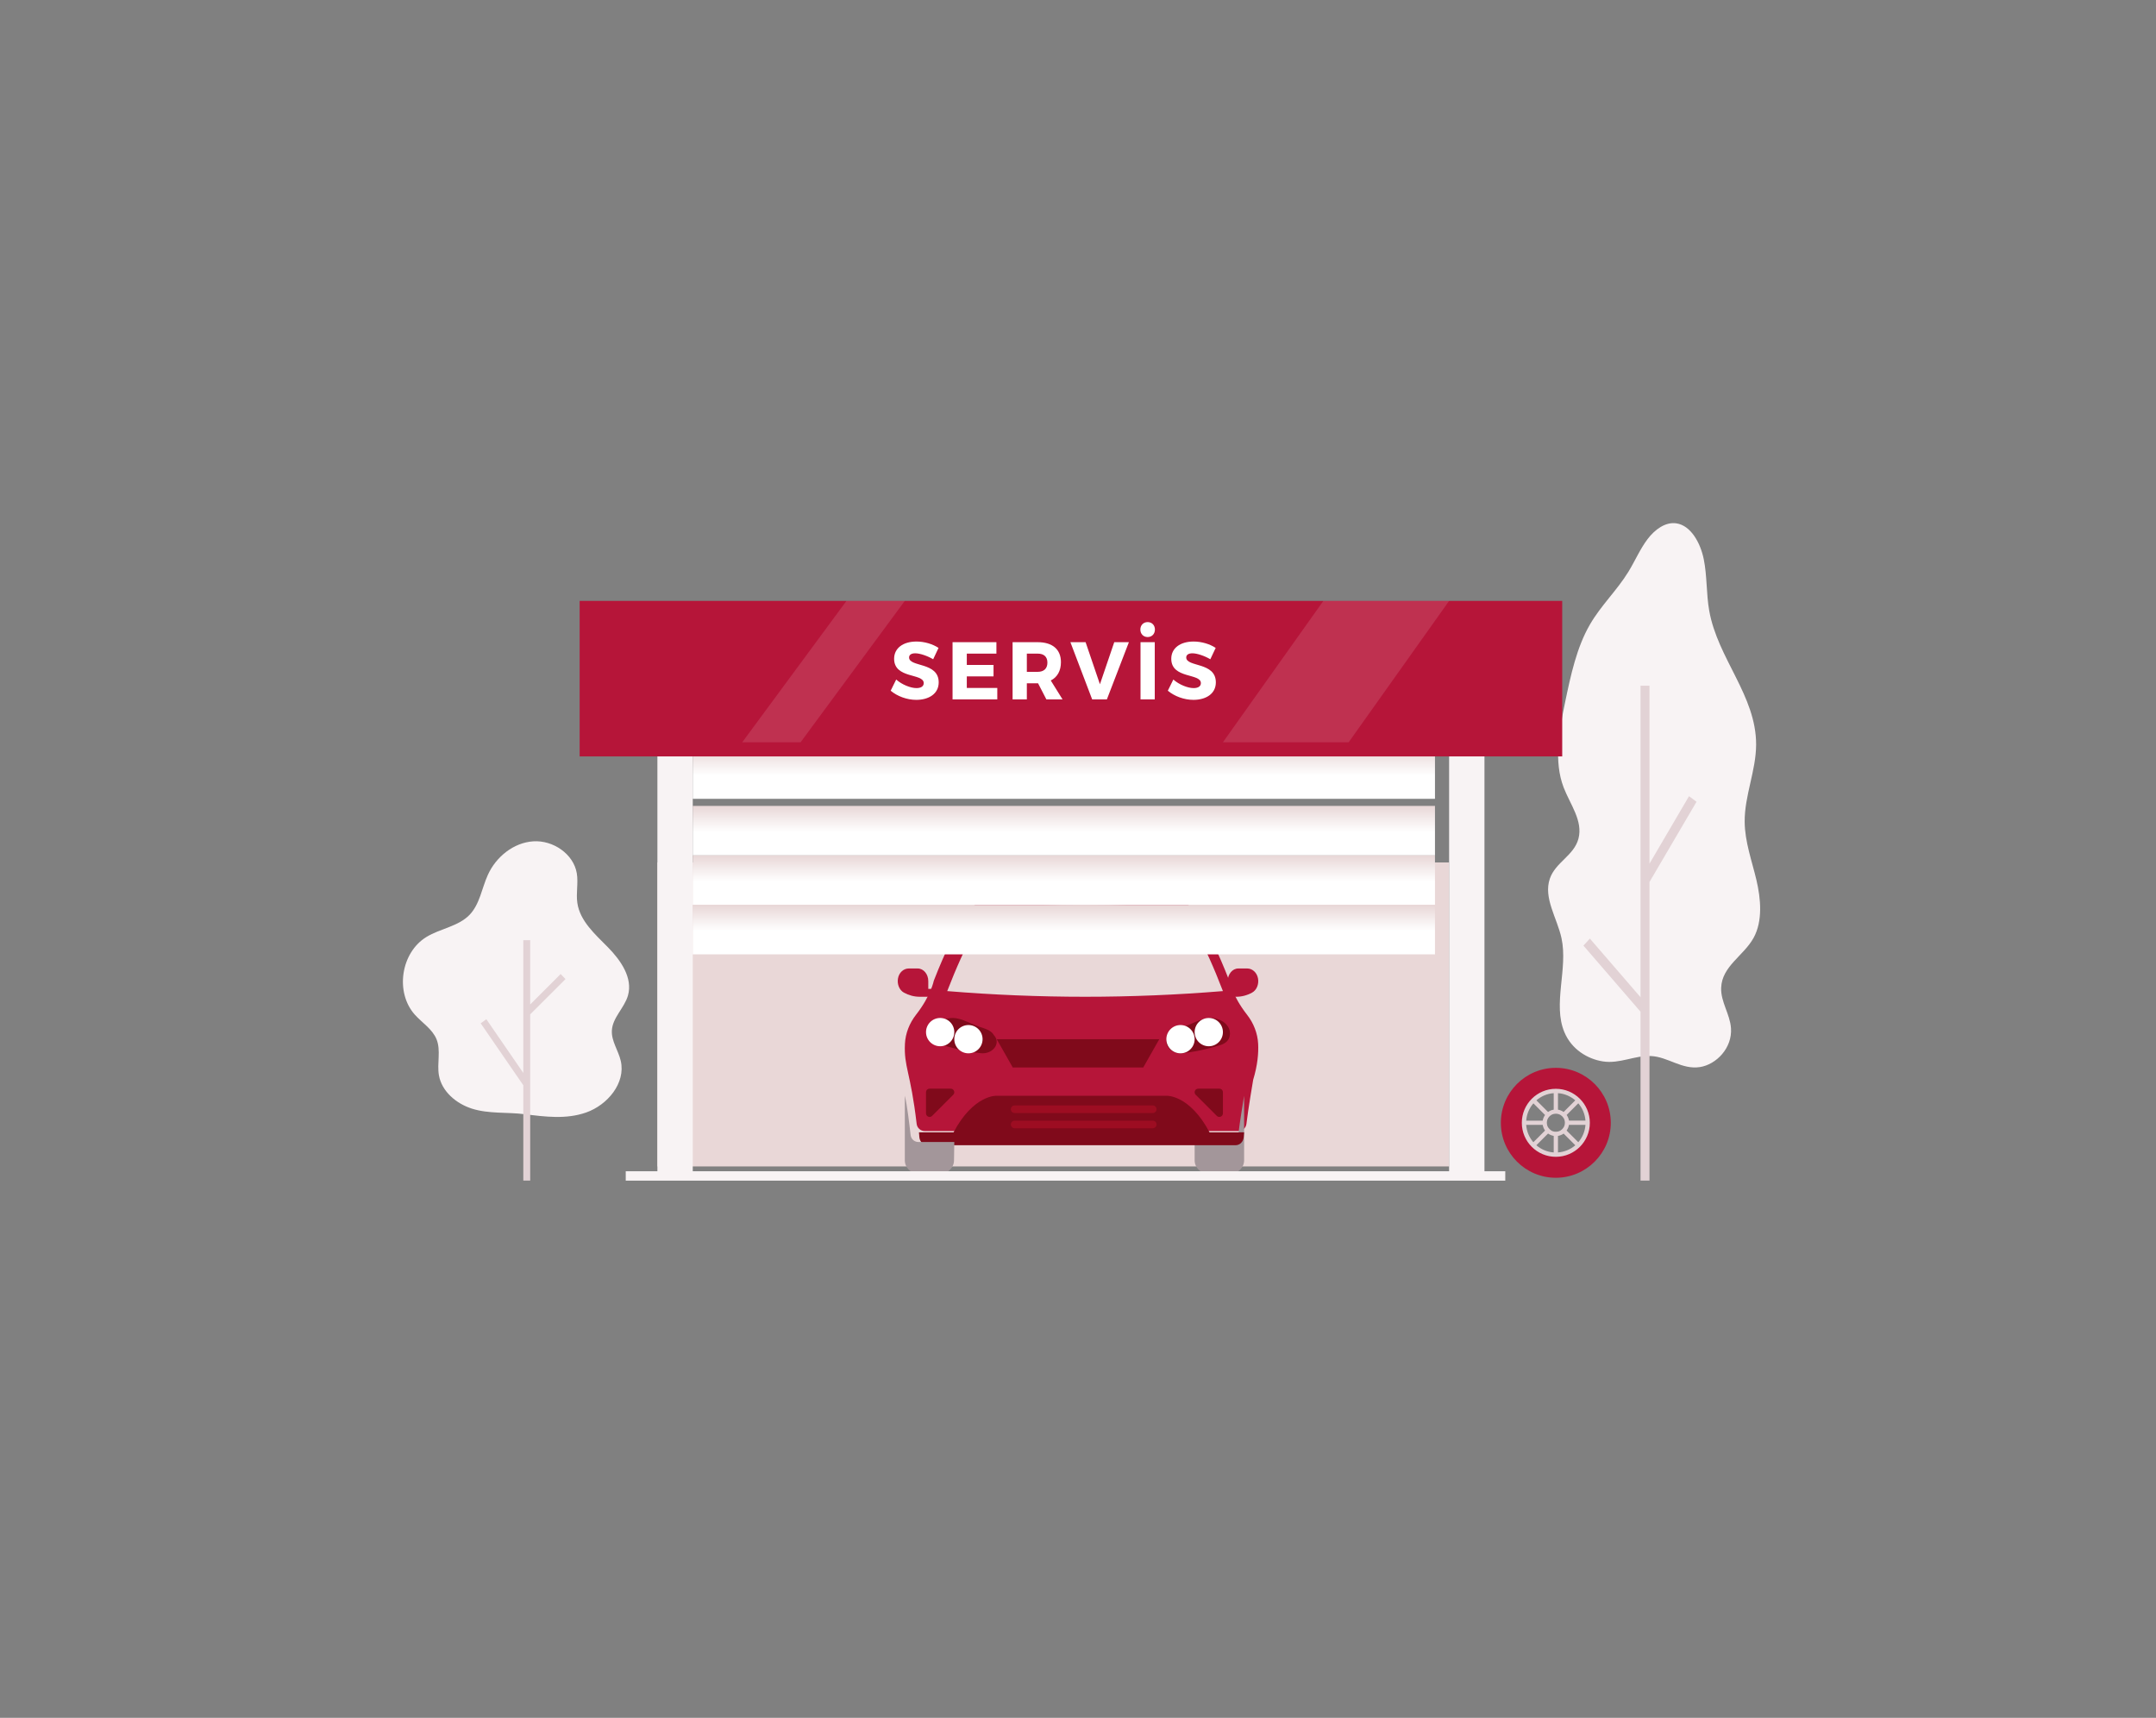
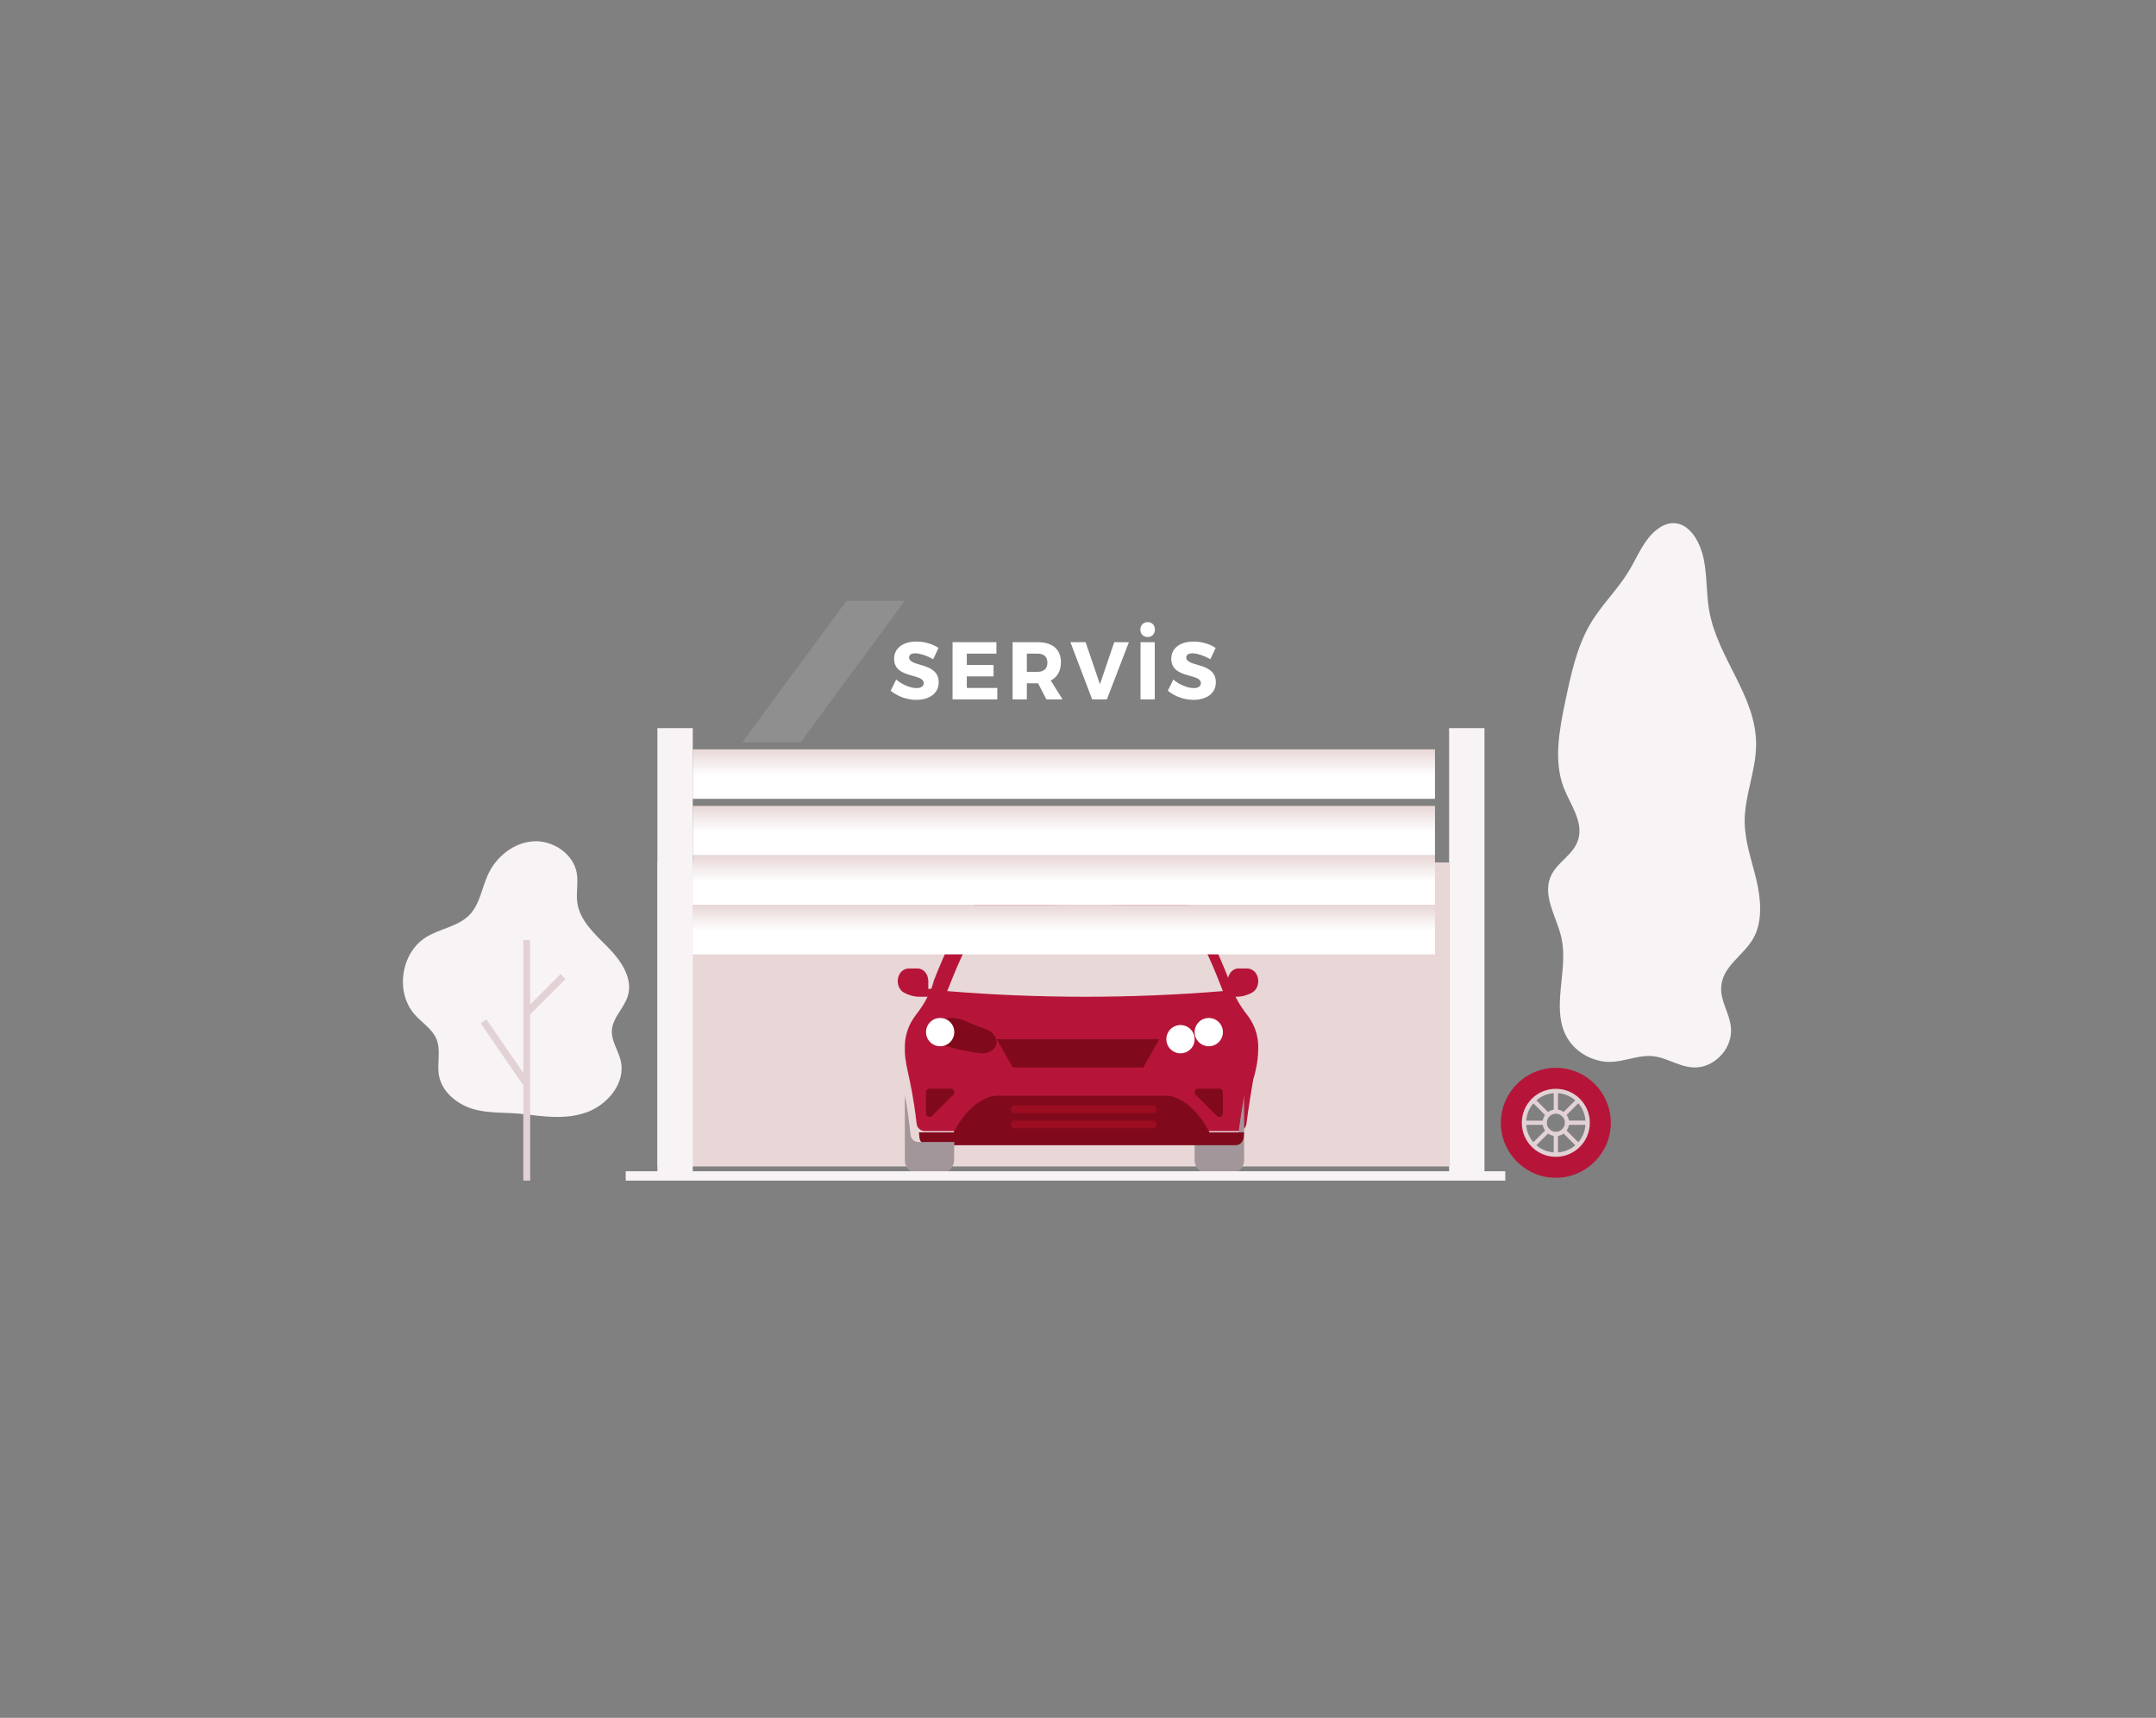
<svg xmlns="http://www.w3.org/2000/svg" width="305px" height="243px" viewBox="0 0 305 243" version="1.1">
  <rect x="0" y="0" width="305" height="243" fill="#808080" stroke="none" />
  <title>Servis</title>
  <desc>Created with Sketch.</desc>
  <defs>
    <linearGradient x1="49.998%" y1="99.981%" x2="49.998%" y2="0.003%" id="linearGradient-1">
      <stop stop-color="#FFFFFF" offset="47.08%" />
      <stop stop-color="#F7F1F1" offset="66.26%" />
      <stop stop-color="#E9D8D8" offset="98.18%" />
    </linearGradient>
    <linearGradient x1="49.998%" y1="100.005%" x2="49.998%" y2="0.027%" id="linearGradient-2">
      <stop stop-color="#FFFFFF" offset="47.08%" />
      <stop stop-color="#F7F1F1" offset="66.26%" />
      <stop stop-color="#E9D8D8" offset="98.18%" />
    </linearGradient>
    <linearGradient x1="49.998%" y1="100.027%" x2="49.998%" y2="-0.021%" id="linearGradient-3">
      <stop stop-color="#FFFFFF" offset="47.08%" />
      <stop stop-color="#F7F1F1" offset="66.26%" />
      <stop stop-color="#E9D8D8" offset="98.18%" />
    </linearGradient>
  </defs>
  <g id="_Components" stroke="none" stroke-width="1" fill="none" fill-rule="evenodd">
    <g id="Servis">
      <g id="1" transform="translate(57, 74)">
        <path d="M169.77,76.147 C167.556,75.802 165.326,74.43 164.313,72.024 C162.626,68.019 164.84,63.07 163.9,58.72 C163.279,55.854 161.31,53.03 162.25,50.29 C163.054,47.954 165.676,47.032 166.302,44.616 C166.95,42.109 165.127,39.789 164.208,37.41 C162.772,33.685 163.576,29.324 164.407,25.345 C165.206,21.514 166.041,17.588 167.916,14.351 C169.498,11.617 171.744,9.529 173.383,6.848 C174.302,5.338 175.023,3.653 176.068,2.27 C177.112,0.888 178.6,-0.193 180.141,0.029 C182.156,0.321 183.535,2.715 184.021,5.094 C184.506,7.473 184.371,9.98 184.794,12.375 C185.984,19.157 191.446,24.397 191.431,31.327 C191.42,35.041 189.781,38.549 189.812,42.263 C189.838,45.087 190.825,47.742 191.467,50.455 C192.11,53.167 192.371,56.283 191.086,58.641 C189.681,61.21 186.59,62.662 186.485,65.741 C186.418,67.733 187.728,69.444 187.875,71.431 C188.083,74.245 185.791,76.592 183.472,76.947 C180.919,77.334 178.95,75.49 176.548,75.384 C174.282,75.267 172.146,76.512 169.77,76.147 Z" id="Path" fill="#F8F3F4" fill-rule="nonzero" />
-         <polygon id="Path" fill="#E2D2D5" points="183 39.416 181.935 38.629 176.346 48.172 176.346 23 175.079 23 175.079 67.067 167.913 58.769 167 59.763 175.079 69.115 175.079 93 176.346 93 176.346 50.763" />
        <rect id="Rectangle" fill="#E9D7D7" x="36" y="48" width="112" height="43" />
        <path d="M120.985,73.664 C120.909,72.163 120.343,70.732 119.413,69.541 C117.313,66.854 116.9,64.724 116.9,64.724 C115.252,60.478 113.783,57.653 112.706,55.858 C111.575,53.973 109.611,52.702 107.397,52.425 C102.948,51.858 89.049,51.858 84.6,52.425 C82.391,52.708 80.428,53.973 79.296,55.858 C78.219,57.653 76.756,60.478 75.102,64.724 C75.102,64.724 74.694,66.854 72.589,69.541 C71.659,70.732 71.088,72.168 71.017,73.664 C70.859,76.916 71.817,77.626 72.676,84.985 C72.742,85.562 73.242,86 73.835,86 L118.167,86 C118.76,86 119.261,85.562 119.326,84.985 C119.565,82.924 120.283,78.737 120.283,78.737 C120.914,76.654 121.05,74.961 120.985,73.664 Z" id="Path" fill="#B61539" />
        <path d="M116,66.198 C114.731,62.881 113.435,59.989 112.145,57.68 C111.167,55.935 109.447,54.717 107.535,54.451 C103.186,53.847 89.798,53.853 85.481,54.451 C83.574,54.717 81.848,55.935 80.871,57.68 C79.565,60.017 78.253,62.953 77,66.198 C89.984,67.267 103.021,67.267 116,66.198 Z" id="Path" fill="#E9D8D8" />
-         <path d="M113.404,70.105 C112.911,70.23 112.45,70.407 112.063,70.584 C111.363,70.904 110.642,71.202 109.89,71.431 C108.644,71.815 108.432,72.389 108.432,72.389 C108.395,72.428 108.358,72.467 108.326,72.51 C107.383,73.654 108.623,75.174 110.298,74.984 C112.72,74.703 114.718,74.133 115.736,73.801 C116.319,73.611 116.769,73.214 116.918,72.721 C116.933,72.674 116.944,72.627 116.955,72.583 C117.326,70.943 115.354,69.609 113.404,70.105 Z" id="Path" fill="#800A1B" />
        <path d="M115.137,83.851 C115.454,84.168 116,83.945 116,83.493 L116,80.505 C116,80.223 115.777,80 115.495,80 L112.506,80 C112.059,80 111.83,80.54 112.147,80.863" id="Path" fill="#800A1B" />
        <path d="M118.213,86.238 C118.15,86.798 117.671,87.214 117.103,87.214 L112,87.214 L112,90.131 C112,91.163 112.85,92 113.897,92 L117.103,92 C118.15,92 119,91.163 119,90.131 L119,81 C118.792,82.263 118.38,84.79 118.213,86.238 Z" id="Path" fill="#A3969A" />
        <path d="M120.963,64.394 C120.806,63.565 120.159,63 119.453,63 L118.168,63 C117.348,63 116.679,63.804 116.679,64.79 L116.679,65.889 L116,65.889 L116.392,67 L117.886,67 C118.659,67 119.427,66.799 120.132,66.41 C120.765,66.064 121.12,65.229 120.963,64.394 Z" id="Path" fill="#B61539" />
        <circle id="Oval" fill="#FFFFFF" cx="114" cy="72" r="2" />
        <circle id="Oval" fill="#FFFFFF" cx="110" cy="73" r="2" />
        <polygon id="Path" fill="#800A1B" points="107 73 104.73 77 86.27 77 84 73" />
        <path d="M83.672,72.511 C83.64,72.473 83.603,72.429 83.566,72.39 C83.566,72.39 83.354,71.816 82.109,71.431 C81.356,71.198 80.641,70.9 79.936,70.585 C79.549,70.408 79.094,70.231 78.596,70.105 C76.646,69.608 74.674,70.943 75.045,72.581 C75.056,72.628 75.067,72.676 75.082,72.719 C75.231,73.216 75.686,73.609 76.264,73.799 C77.276,74.131 79.274,74.702 81.701,74.982 C83.375,75.181 84.62,73.656 83.672,72.511 Z" id="Path" fill="#800A1B" />
        <path d="M77.494,80 L74.505,80 C74.223,80 74,80.223 74,80.505 L74,83.494 C74,83.941 74.546,84.17 74.863,83.853 L77.853,80.863 C78.17,80.546 77.941,80 77.494,80 Z" id="Path" fill="#800A1B" />
        <path d="M114.109,86.176 C111.276,80.832 108.021,81.001 108.021,81.001 L83.984,81.001 C83.984,81.001 80.729,80.832 77.896,86.176 L73,86.176 L73.059,86.864 C73.112,87.51 73.609,88 74.203,88 L117.797,88 C118.391,88 118.888,87.51 118.941,86.864 L119,86.176 L114.109,86.176 Z" id="Path" fill="#800A1B" />
        <path d="M71.823,86.572 C71.657,85.129 71.325,82.236 71,81 L71,90.131 C71,91.163 71.845,92 72.886,92 L76.074,92 C77.115,92 77.96,91.163 77.96,90.131 L78,87.547 L72.926,87.547 C72.361,87.547 71.885,87.126 71.823,86.572 Z" id="Path" fill="#A3969A" />
        <path d="M74.321,65.884 L74.321,64.787 C74.321,63.803 73.652,63 72.832,63 L71.547,63 C70.836,63 70.188,63.564 70.037,64.392 C69.88,65.226 70.235,66.06 70.868,66.411 C71.573,66.799 72.336,67 73.114,67 L74.608,67 L75,65.89 L74.321,65.884 C74.321,65.878 74.321,65.884 74.321,65.884 Z" id="Path" fill="#B61539" />
        <circle id="Oval" fill="#FFFFFF" cx="76" cy="72" r="2" />
-         <circle id="Oval" fill="#FFFFFF" cx="80" cy="73" r="2" />
        <g id="Group" transform="translate(86, 82)" fill="#9D0D22">
          <path d="M20.063,0.37 L0.553,0.37 C0.246,0.37 -2.84217094e-14,0.61 -2.84217094e-14,0.91 C-2.84217094e-14,1.21 0.246,1.45 0.553,1.45 L20.058,1.45 C20.365,1.45 20.611,1.21 20.611,0.91 C20.616,0.615 20.365,0.37 20.063,0.37 Z" id="Path" />
          <path d="M20.063,2.525 L0.553,2.525 C0.246,2.525 -2.84217094e-14,2.765 -2.84217094e-14,3.065 C-2.84217094e-14,3.365 0.246,3.605 0.553,3.605 L20.058,3.605 C20.365,3.605 20.611,3.365 20.611,3.065 C20.616,2.765 20.365,2.525 20.063,2.525 Z" id="Path" />
        </g>
        <rect id="Rectangle" fill="#F8F3F4" x="36" y="29" width="5" height="63" />
        <polygon id="Rectangle" fill="#F8F3F4" transform="translate(93.732, 92.347) rotate(90) translate(-93.732, -92.347) " points="93.067 30.134 94.396 30.134 94.396 154.559 93.067 154.559" />
        <rect id="Rectangle" fill="#F8F3F4" x="148" y="29" width="5" height="63" />
        <polygon id="Path" fill="url(#linearGradient-1)" points="146 40 146 47 41 47 41 40" />
        <polygon id="Path" fill="url(#linearGradient-2)" points="146 47 146 54 41 54 41 47" />
        <polygon id="Path" fill="url(#linearGradient-2)" points="146 54 146 61 41 61 41 54" />
        <polygon id="Path" fill="url(#linearGradient-3)" points="146 32 146 39 41 39 41 32" />
-         <rect id="Rectangle" fill="#B61539" x="25" y="11" width="139" height="22" />
        <path d="M72.646,16.75 C73.789,16.75 74.955,17.108 75.77,17.651 L75.012,19.257 C74.174,18.761 73.121,18.414 72.476,18.414 C71.955,18.414 71.604,18.61 71.604,19.003 C71.604,20.401 75.793,19.604 75.793,22.527 C75.793,24.145 74.389,25 72.623,25 C71.298,25 69.94,24.492 69,23.706 L69.781,22.123 C70.596,22.851 71.819,23.336 72.646,23.336 C73.28,23.336 73.676,23.093 73.676,22.631 C73.676,21.199 69.487,22.054 69.487,19.188 C69.487,17.697 70.744,16.75 72.646,16.75 Z M83.958,18.46 L79.769,18.46 L79.769,20.066 L83.551,20.066 L83.551,21.684 L79.769,21.684 L79.769,23.313 L84.083,23.313 L84.083,24.931 L77.754,24.931 L77.754,16.842 L83.958,16.842 L83.958,18.46 Z M91.025,24.931 L89.848,22.654 L88.263,22.654 L88.263,24.931 L86.247,24.931 L86.247,16.842 L89.791,16.842 C91.886,16.842 93.086,17.859 93.086,19.662 C93.086,20.898 92.576,21.788 91.648,22.262 L93.312,24.931 L91.025,24.931 Z M88.263,21.037 L89.791,21.037 C90.663,21.037 91.172,20.586 91.172,19.731 C91.172,18.888 90.663,18.46 89.791,18.46 L88.263,18.46 L88.263,21.037 Z M99.587,24.931 L97.503,24.931 L94.424,16.842 L96.575,16.842 L98.602,22.793 L100.628,16.842 L102.7,16.842 L99.587,24.931 Z M105.352,14 C105.952,14 106.382,14.439 106.382,15.051 C106.382,15.675 105.952,16.114 105.352,16.114 C104.752,16.114 104.321,15.675 104.321,15.051 C104.321,14.439 104.752,14 105.352,14 Z M106.359,24.931 L104.344,24.931 L104.344,16.842 L106.359,16.842 L106.359,24.931 Z M111.853,16.75 C112.996,16.75 114.162,17.108 114.977,17.651 L114.219,19.257 C113.381,18.761 112.328,18.414 111.683,18.414 C111.162,18.414 110.811,18.61 110.811,19.003 C110.811,20.401 115,19.604 115,22.527 C115,24.145 113.596,25 111.83,25 C110.505,25 109.147,24.492 108.207,23.706 L108.988,22.123 C109.803,22.851 111.026,23.336 111.853,23.336 C112.487,23.336 112.883,23.093 112.883,22.631 C112.883,21.199 108.694,22.054 108.694,19.188 C108.694,17.697 109.95,16.75 111.853,16.75 Z" id="SERVİS" fill="#FFFFFF" />
        <polygon id="Path" fill="#FFFFFF" opacity="0.12" points="56.254 31 48 31 62.746 11 71 11" />
-         <polygon id="Path" fill="#FFFFFF" opacity="0.12" points="133.79 31 116 31 130.21 11 148 11" />
        <g id="Group" transform="translate(155, 77)">
          <path d="M8.096,0.053 C3.808,0.053 0.32,3.541 0.32,7.829 C0.32,12.117 3.808,15.605 8.096,15.605 C12.384,15.605 15.872,12.117 15.872,7.829 C15.872,3.541 12.384,0.053 8.096,0.053 Z M8.096,12.283 C5.634,12.283 3.637,10.286 3.637,7.824 C3.637,5.362 5.634,3.365 8.096,3.365 C10.558,3.365 12.555,5.362 12.555,7.824 C12.555,10.286 10.558,12.283 8.096,12.283 Z" id="Shape" fill="#B61539" />
          <path d="M8.096,3.019 C5.445,3.019 3.285,5.173 3.285,7.829 C3.285,10.485 5.44,12.64 8.096,12.64 C10.752,12.64 12.907,10.485 12.907,7.829 C12.907,5.173 10.747,3.019 8.096,3.019 Z M12.288,7.52 L9.957,7.52 C9.909,7.227 9.792,6.955 9.627,6.72 L11.275,5.072 C11.851,5.744 12.219,6.592 12.288,7.52 Z M8.4,3.637 C9.333,3.701 10.181,4.075 10.848,4.651 L9.2,6.299 C8.965,6.133 8.693,6.016 8.4,5.968 L8.4,3.637 Z M7.797,3.637 L7.797,5.968 C7.504,6.016 7.232,6.133 6.997,6.299 L5.349,4.651 C6.016,4.075 6.864,3.701 7.797,3.637 Z M4.923,5.077 L6.571,6.725 C6.405,6.96 6.288,7.232 6.24,7.525 L3.909,7.525 C3.973,6.592 4.347,5.744 4.923,5.077 Z M3.904,8.123 L6.24,8.123 C6.288,8.416 6.405,8.688 6.571,8.923 L4.917,10.576 C4.341,9.909 3.968,9.056 3.904,8.123 Z M7.797,12.021 C6.864,11.957 6.011,11.584 5.344,11.003 L6.997,9.349 C7.232,9.515 7.504,9.632 7.797,9.68 C7.797,9.685 7.797,12.021 7.797,12.021 Z M7.797,9.061 C7.669,9.035 7.547,8.981 7.435,8.912 L7.44,8.907 C7.264,8.8 7.12,8.656 7.013,8.48 L7.008,8.485 C6.939,8.373 6.891,8.251 6.859,8.123 L6.864,8.123 C6.843,8.027 6.827,7.925 6.827,7.819 C6.827,7.712 6.843,7.616 6.864,7.515 L6.859,7.515 C6.891,7.387 6.944,7.264 7.008,7.152 L7.013,7.157 C7.12,6.981 7.264,6.837 7.44,6.731 L7.435,6.725 C7.547,6.656 7.669,6.608 7.797,6.576 L7.797,6.581 C7.893,6.56 7.995,6.544 8.101,6.544 C8.208,6.544 8.304,6.56 8.405,6.581 L8.405,6.576 C8.533,6.608 8.656,6.661 8.768,6.725 L8.763,6.731 C8.939,6.837 9.083,6.981 9.189,7.157 L9.195,7.152 C9.264,7.264 9.312,7.387 9.344,7.515 L9.339,7.515 C9.36,7.611 9.376,7.712 9.376,7.819 C9.376,7.925 9.36,8.021 9.339,8.123 L9.344,8.123 C9.312,8.251 9.259,8.373 9.195,8.485 L9.189,8.48 C9.083,8.656 8.939,8.8 8.763,8.907 L8.768,8.912 C8.656,8.981 8.533,9.029 8.405,9.061 L8.405,9.056 C8.309,9.077 8.208,9.093 8.101,9.093 C7.995,9.093 7.893,9.088 7.797,9.061 Z M8.4,12.021 L8.4,9.685 C8.693,9.637 8.965,9.52 9.2,9.355 L10.853,11.008 C10.181,11.584 9.333,11.952 8.4,12.021 Z M11.275,10.576 L9.621,8.923 C9.787,8.688 9.904,8.416 9.952,8.123 L12.288,8.123 C12.224,9.056 11.851,9.909 11.275,10.576 Z" id="Shape" fill="#E2D2D5" fill-rule="nonzero" />
        </g>
        <path d="M9.773,82.829 C7.546,82.124 5.5,80.401 5.094,78.12 C4.795,76.429 5.398,74.61 4.757,73.019 C4.175,71.577 2.728,70.697 1.686,69.536 C-1.14,66.375 -0.296,60.739 3.337,58.533 C5.297,57.34 7.834,57.059 9.426,55.41 C10.884,53.893 11.157,51.634 12.027,49.731 C13.181,47.201 15.654,45.192 18.443,45.012 C21.231,44.831 24.132,46.788 24.596,49.524 C24.831,50.913 24.468,52.345 24.676,53.739 C25.05,56.29 27.187,58.162 29.009,60.007 C30.825,61.852 32.55,64.344 31.834,66.826 C31.327,68.581 29.666,69.933 29.559,71.757 C29.468,73.269 30.488,74.61 30.819,76.084 C31.53,79.202 28.955,82.304 25.921,83.37 C23.069,84.367 20.115,83.969 17.193,83.609 C14.752,83.301 12.15,83.582 9.773,82.829 Z" id="Path" fill="#F8F3F4" fill-rule="nonzero" />
        <polygon id="Path" fill="#E2D2D5" points="23 64.499 22.314 63.78 18.005 68.087 18.005 59 17.031 59 17.031 77.78 11.801 70.176 11 70.756 17.031 79.52 17.031 93 18.005 93 18.005 69.488" />
      </g>
    </g>
  </g>
</svg>